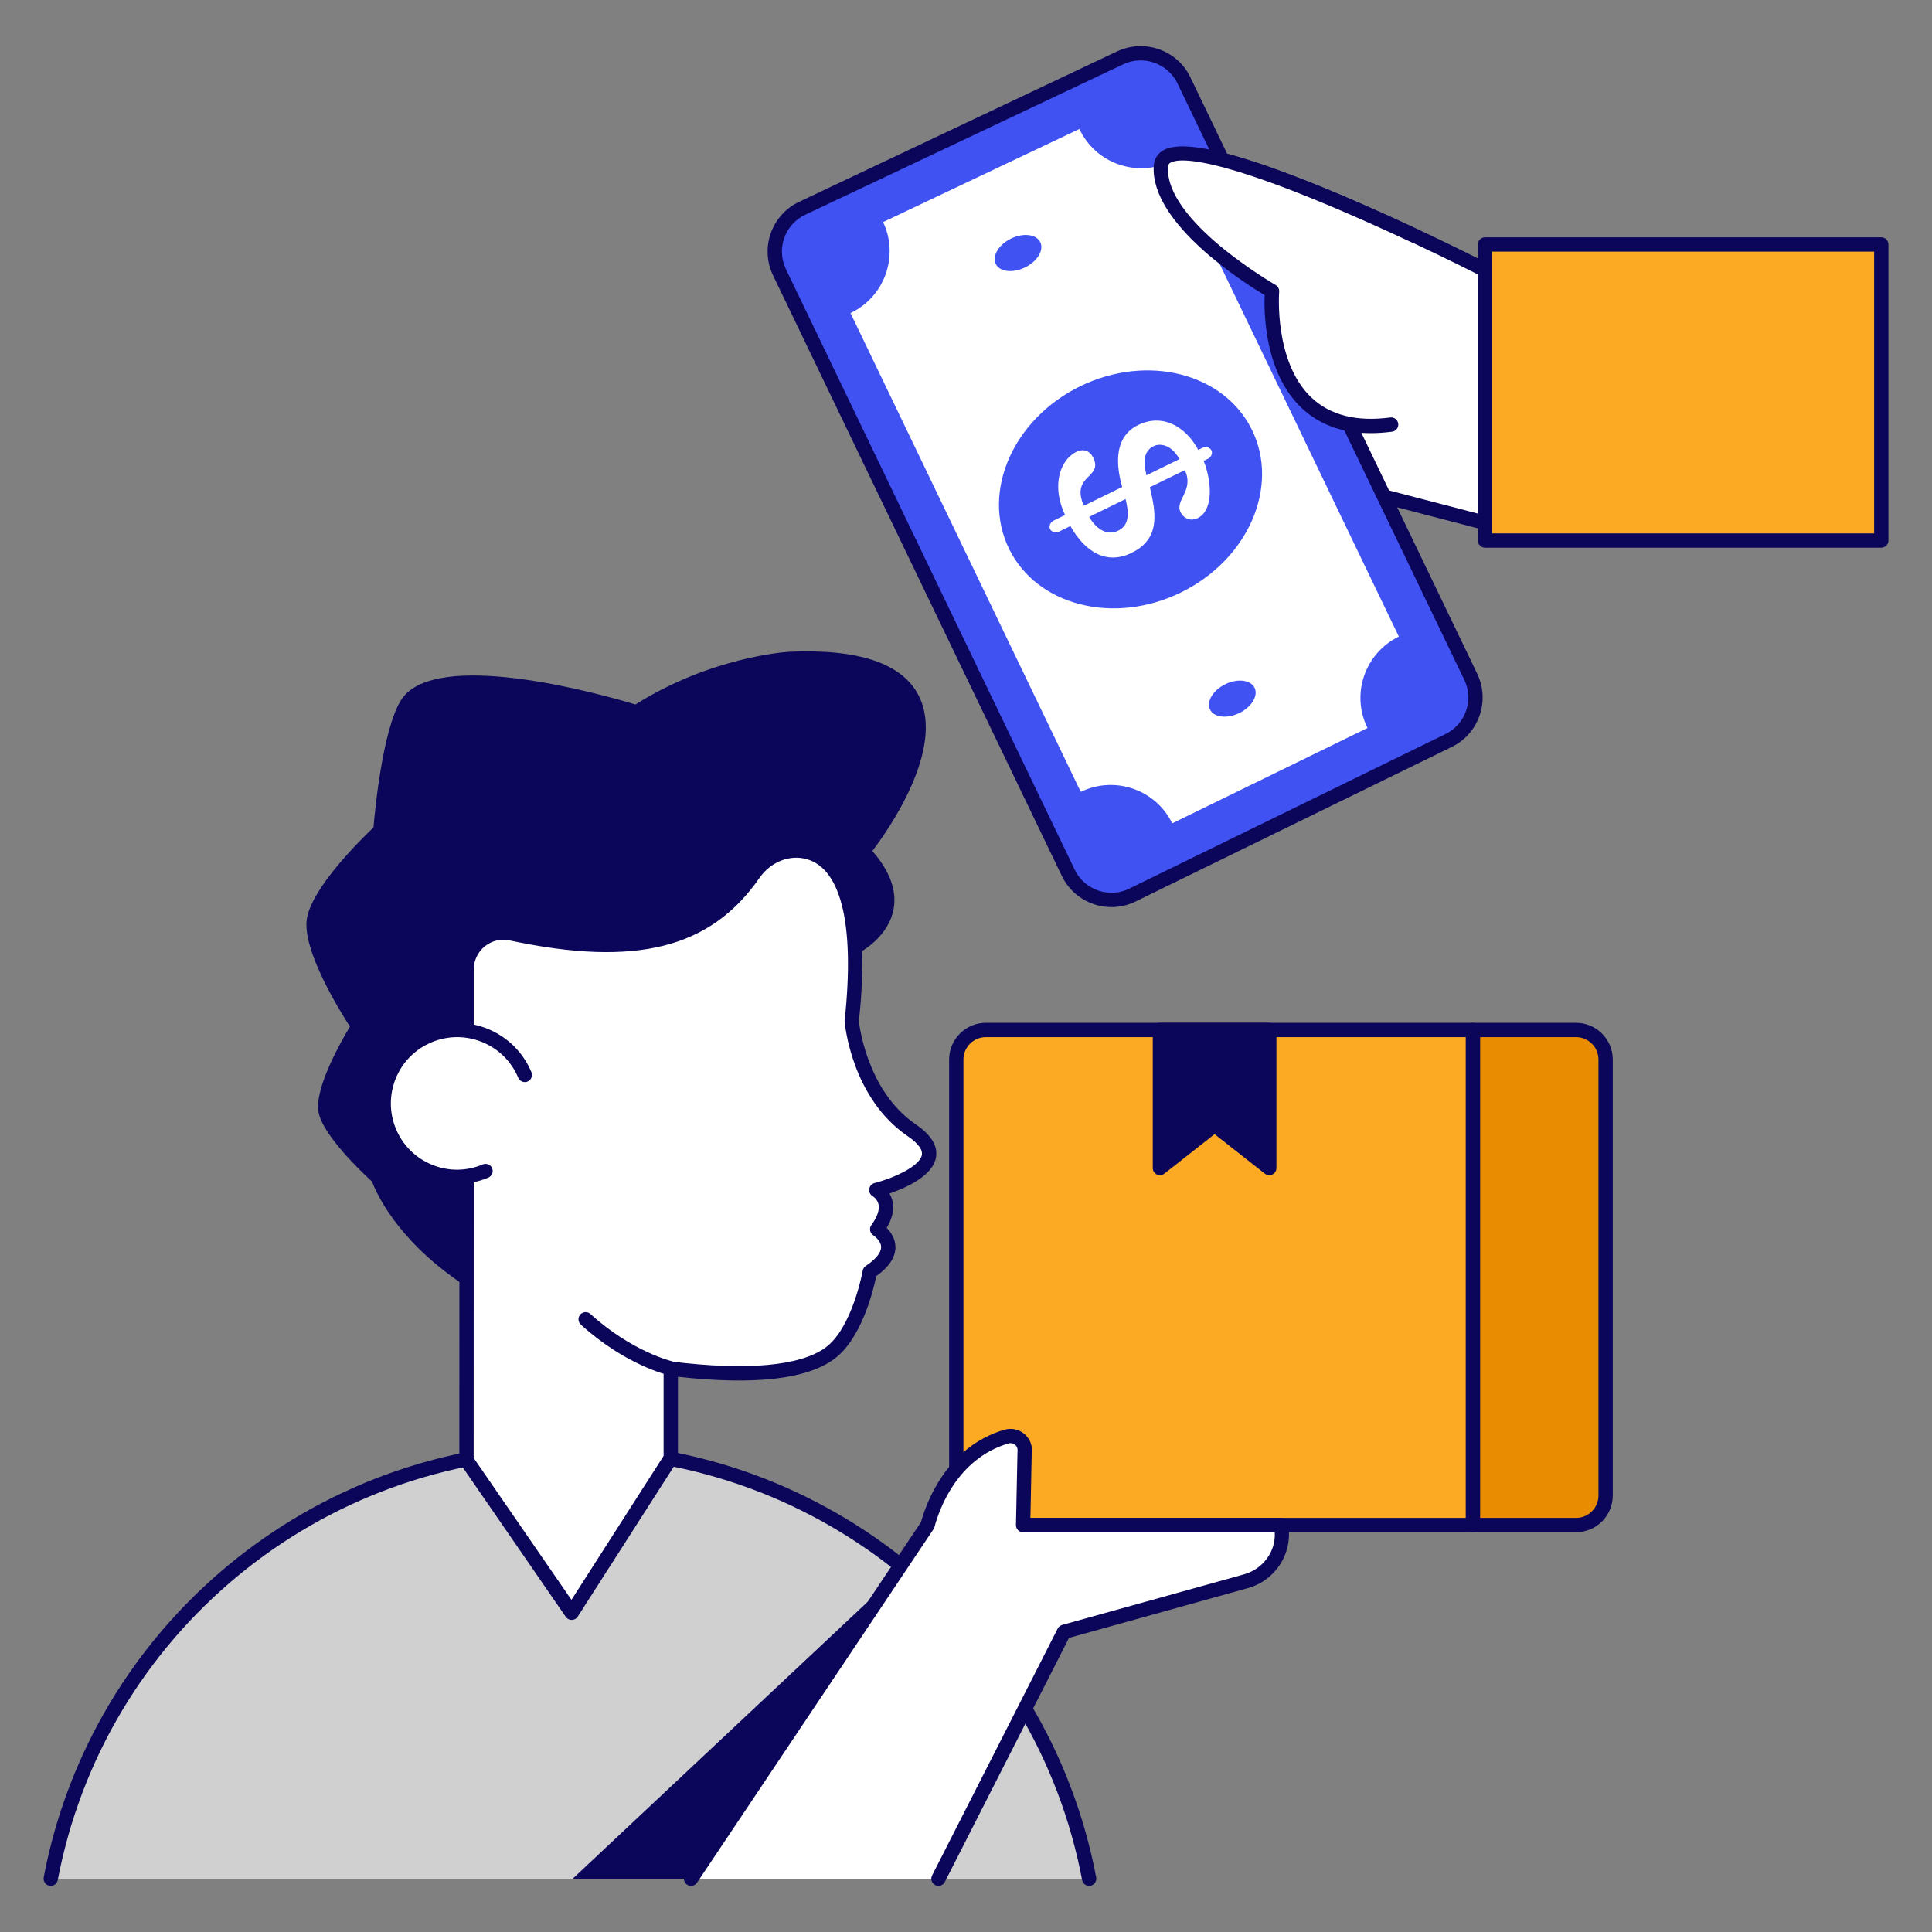
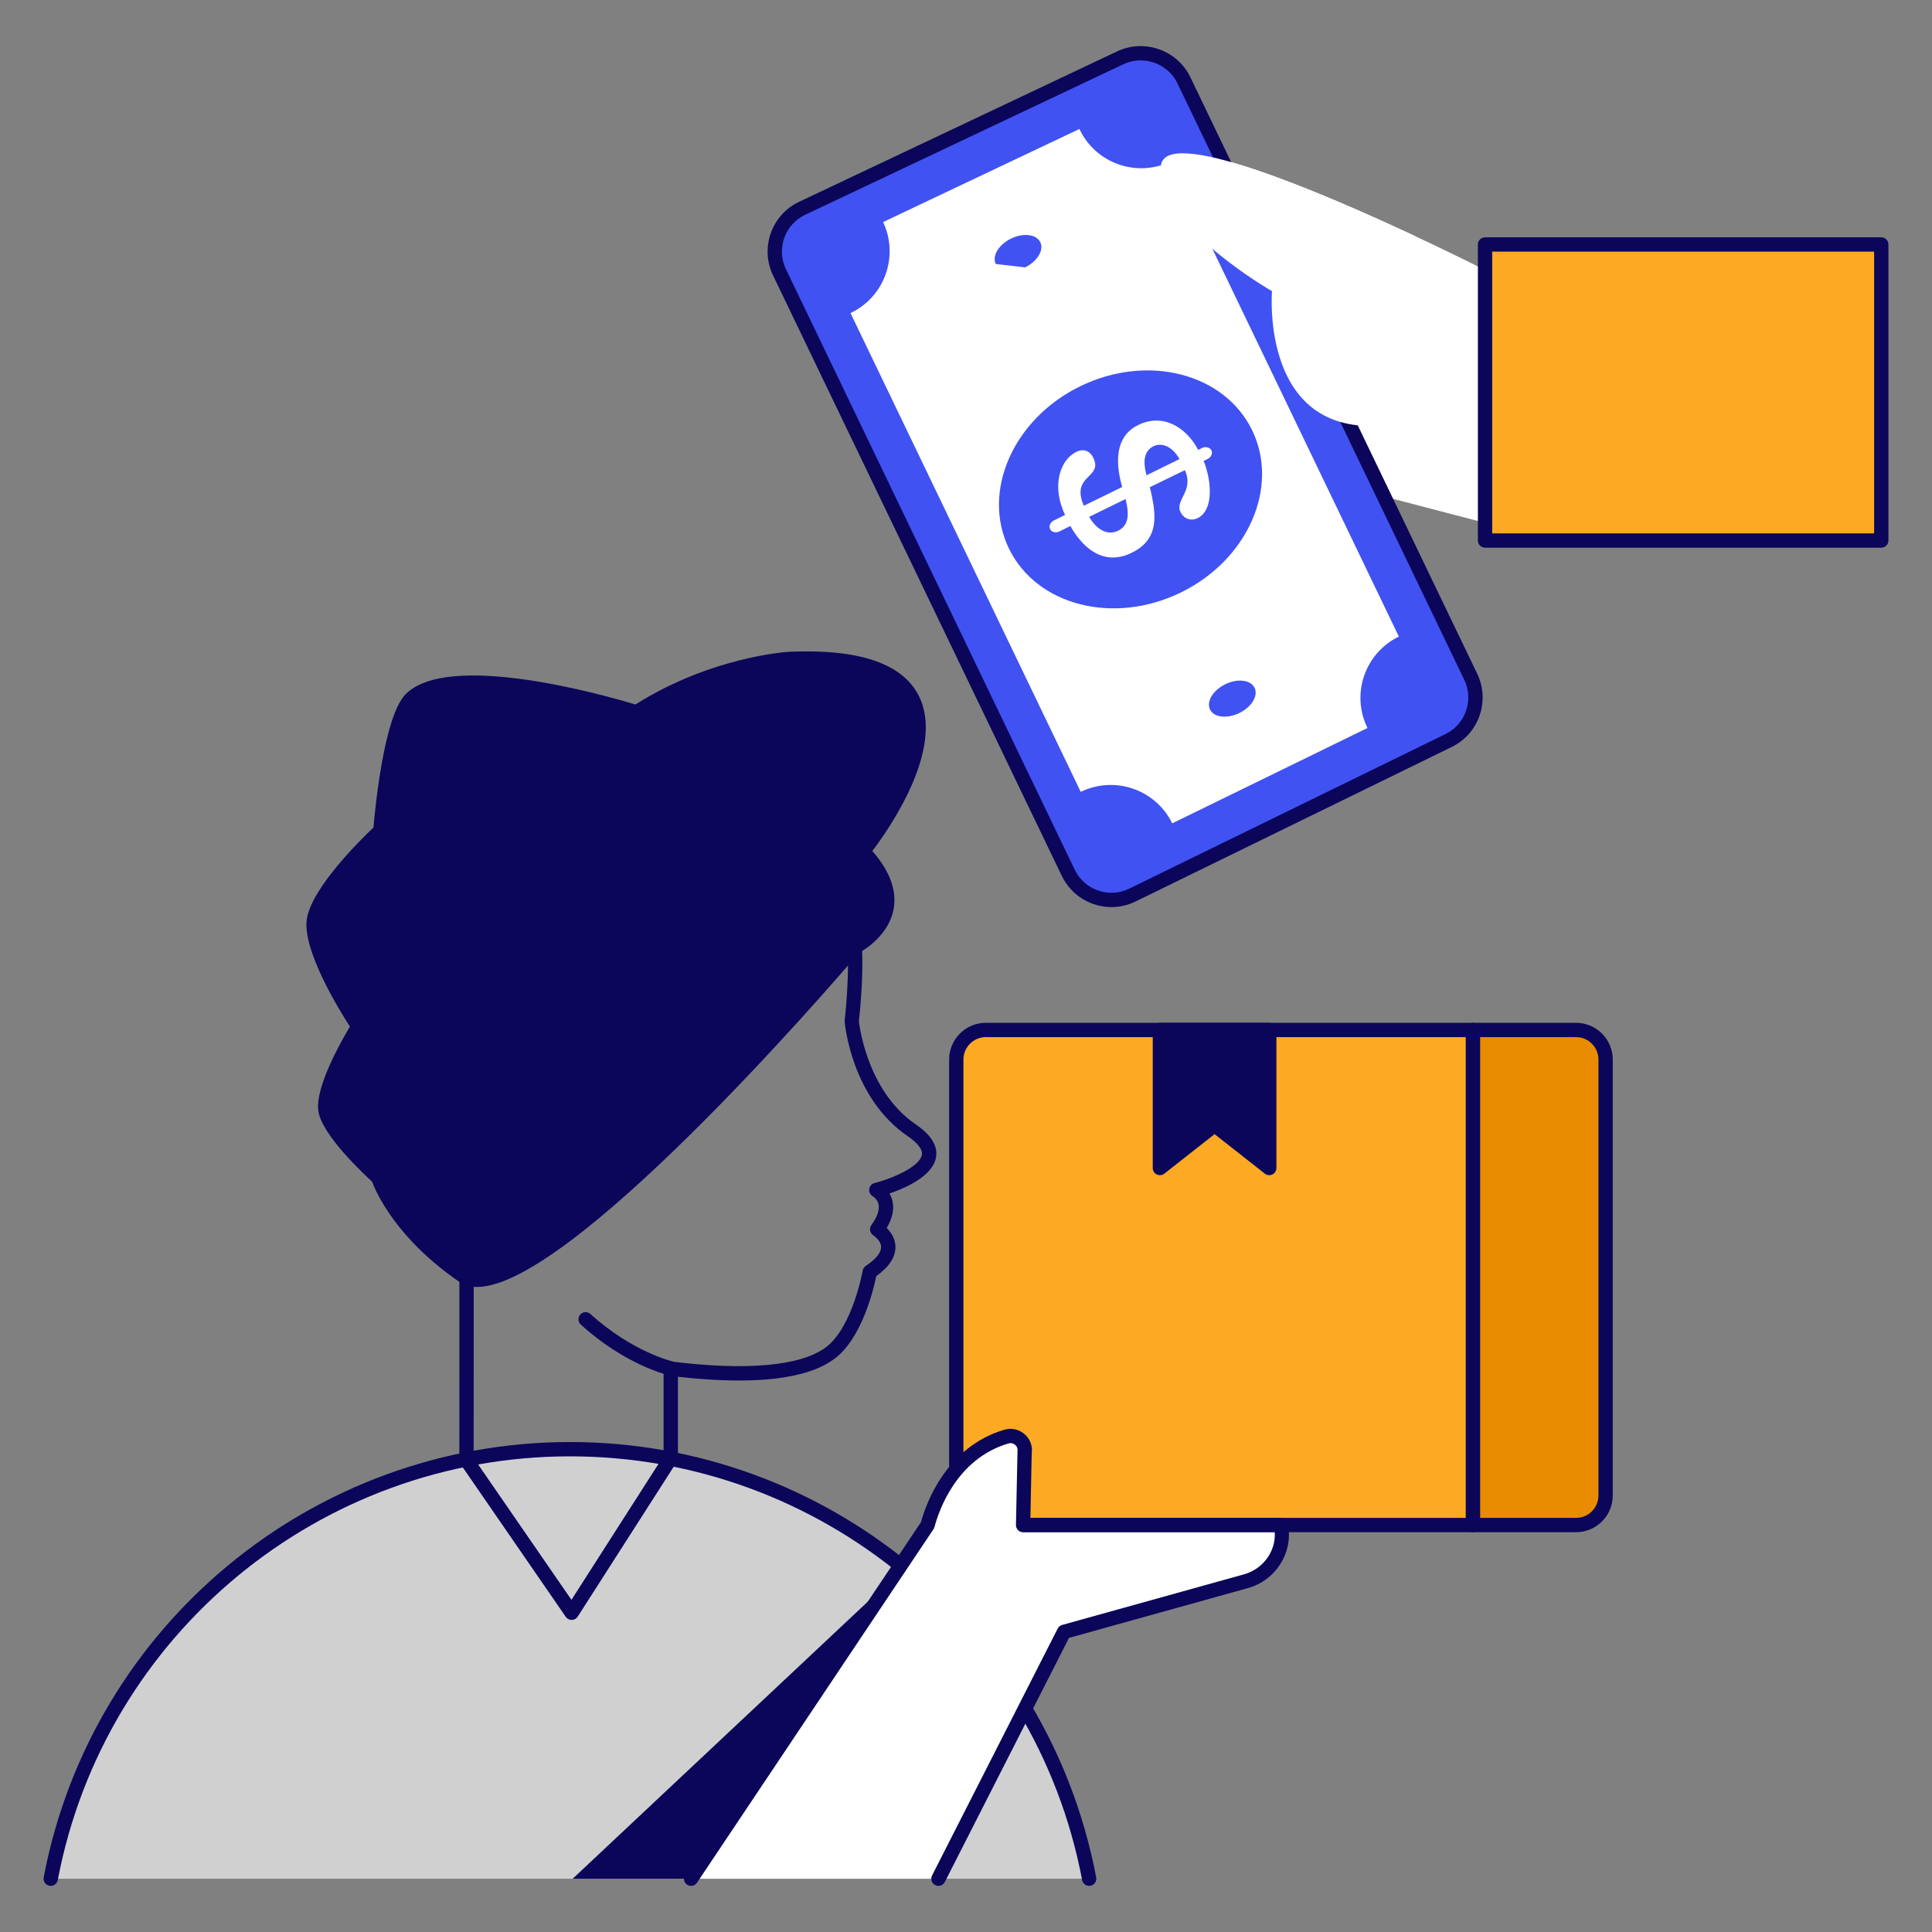
<svg xmlns="http://www.w3.org/2000/svg" xml:space="preserve" id="Layer_1" x="0" y="0" style="enable-background:new 0 0 135 135" version="1.1" viewBox="0 0 135 135">
  <rect x="0" y="0" width="135" height="135" fill="#808080" stroke="none" />
  <g>
    <g>
      <g>
        <g>
          <g>
            <path d="M103.77,18.87c0,0-22.389-11.4-22.654-7.249       s7.767,8.725,7.767,8.725s-2.071,8.239,2.345,12.92l12.541,3.268V18.87z" style="fill:#fff" />
          </g>
          <g>
-             <path d="M103.77,37.033c-0.042,0-0.084-0.005-0.126-0.016l-12.542-3.268       c-0.091-0.024-0.173-0.073-0.238-0.141       c-4.065-4.309-2.906-11.319-2.549-13.017       c-1.545-0.931-7.952-5.037-7.698-9.003c0.031-0.479,0.266-0.858,0.68-1.094       c3.266-1.866,20.72,6.922,22.7,7.929c0.167,0.085,0.273,0.258,0.273,0.446       v17.664c0,0.155-0.072,0.301-0.194,0.396       C103.987,36.998,103.879,37.033,103.77,37.033z M91.496,32.819l11.774,3.068       V19.177c-7.322-3.707-19.397-9.001-21.478-7.813       c-0.12,0.069-0.168,0.147-0.177,0.289c-0.242,3.792,7.438,8.215,7.516,8.259       c0.195,0.111,0.292,0.338,0.237,0.556       C89.349,20.547,87.45,28.376,91.496,32.819z" style="fill:#0b065a" />
-           </g>
+             </g>
        </g>
      </g>
      <g>
        <g>
          <rect width="27.686" height="20.687" x="103.77" y="17.083" style="fill:#fcaa23" />
        </g>
        <g>
          <path d="M131.456,38.27h-27.687c-0.276,0-0.5-0.224-0.5-0.5V17.083      c0-0.276,0.224-0.5,0.5-0.5h27.687c0.276,0,0.5,0.224,0.5,0.5v20.687      C131.956,38.046,131.732,38.27,131.456,38.27z M104.269,37.27h26.687V17.583      h-26.687V37.27z" style="fill:#0b065a" />
        </g>
      </g>
      <g>
        <g>
          <g>
            <path d="M79.121,62.547c-1.654,0.806-3.658,0.118-4.468-1.545       L54.46,19.012c-0.793-1.671-0.08-3.665,1.583-4.455L78.276,4.04       c1.675-0.785,3.666-0.08,4.459,1.591l20.025,41.64       c0.81,1.662,0.121,3.666-1.541,4.476L79.121,62.547z" style="fill:#4052f2" />
          </g>
        </g>
        <g>
          <g>
            <path d="M81.911,57.532c-1.163-2.375-4.022-3.35-6.393-2.199L59.429,21.876       c2.383-1.125,3.403-3.976,2.278-6.359l13.719-6.505       c1.121,2.395,3.967,3.407,6.363,2.286l15.957,33.182       c-2.375,1.163-3.362,4.018-2.191,6.389L81.911,57.532z" style="fill:#fff" />
          </g>
        </g>
        <g>
          <g>
            <path d="M77.666,63.384c-1.425,0-2.797-0.796-3.463-2.162L54.01,19.229       c-0.91-1.918-0.094-4.215,1.819-5.123l22.234-10.518       c1.922-0.9,4.219-0.08,5.124,1.828l20.023,41.638       c0.449,0.922,0.513,1.966,0.179,2.937c-0.334,0.972-1.028,1.755-1.952,2.205       L79.341,62.996c-0,0-0,0-0.001,0       C78.801,63.259,78.229,63.384,77.666,63.384z M79.121,62.547h0.01H79.121z        M79.701,4.222c-0.407,0-0.82,0.087-1.212,0.271L56.257,15.009       c-1.414,0.671-2.018,2.371-1.345,3.788l20.192,41.988       c0.687,1.409,2.391,1.998,3.797,1.312l22.097-10.801       c0.685-0.333,1.197-0.913,1.445-1.632s0.2-1.492-0.133-2.176L82.285,5.847       C81.798,4.822,80.771,4.222,79.701,4.222z" style="fill:#0b065a" />
          </g>
        </g>
        <g>
          <g>
            <g>
              <ellipse cx="78.996" cy="34.196" rx="9.449" ry="8.017" style="fill:#4052f2" transform="rotate(-26.034 78.996 34.196)" />
            </g>
          </g>
          <g>
            <g>
              <g>
                <path d="M74.003,37.145l0.791-0.388         c1.05,1.86,2.559,2.718,4.279,1.872c1.718-0.83,1.761-2.256,1.438-3.842         c-0.051-0.247-0.101-0.494-0.167-0.743l2.448-1.19         c0.669,1.427-0.71,2.089-0.305,2.922l0.006,0.009         c0.178,0.373,0.565,0.601,0.988,0.495c0.067-0.02,0.133-0.04,0.203-0.074         c1.042-0.509,0.966-2.241,0.627-3.387c-0.053-0.232-0.134-0.444-0.207-0.608         l0.288-0.146c0.224-0.102,0.369-0.377,0.258-0.595         c-0.111-0.218-0.409-0.28-0.633-0.177l-0.288,0.146         c-0.84-1.577-2.446-2.595-4.2-1.74c-0.233,0.108-0.432,0.247-0.604,0.406         c-0.832,0.753-0.98,2.009-0.605,3.573c0.027,0.116,0.062,0.225,0.095,0.35         l-2.684,1.313c-0.726-1.683,0.487-1.908,0.752-2.588         c0.076-0.2,0.071-0.439-0.091-0.769c-0.236-0.494-0.682-0.654-1.194-0.405         c-0.148,0.076-0.302,0.183-0.444,0.308c-0.763,0.718-1.202,2.23-0.335,4.097         l-0.8,0.394c-0.209,0.105-0.354,0.38-0.243,0.598         C73.481,37.186,73.785,37.256,74.003,37.145z M80.616,31.171         c0.079-0.041,0.17-0.064,0.267-0.079c0.433-0.072,0.947,0.147,1.321,0.666         c0.078,0.093,0.154,0.202,0.211,0.323l-2.302,1.129         C79.83,32.146,79.98,31.492,80.616,31.171z M76.105,36.115l2.544-1.244         c0.186,0.77,0.367,1.785-0.518,2.211         C77.29,37.492,76.532,36.865,76.105,36.115z" style="fill:#fff" />
              </g>
            </g>
          </g>
        </g>
        <g>
          <g>
            <g>
              <g>
                <path d="M84.554,49.582c-0.273-0.559,0.203-1.351,1.067-1.773         c0.854-0.417,1.771-0.306,2.045,0.253c0.269,0.55-0.208,1.342-1.062,1.759         C85.74,50.243,84.823,50.132,84.554,49.582z" style="fill:#4052f2" />
              </g>
            </g>
          </g>
          <g>
            <g>
              <g>
-                 <path d="M69.58,18.445c-0.273-0.559,0.203-1.351,1.067-1.773         c0.854-0.417,1.771-0.306,2.045,0.253c0.269,0.55-0.208,1.342-1.062,1.759         C70.766,19.106,69.849,18.995,69.58,18.445z" style="fill:#4052f2" />
+                 <path d="M69.58,18.445c-0.273-0.559,0.203-1.351,1.067-1.773         c0.854-0.417,1.771-0.306,2.045,0.253c0.269,0.55-0.208,1.342-1.062,1.759         z" style="fill:#4052f2" />
              </g>
            </g>
          </g>
        </g>
      </g>
      <g>
        <g>
          <path d="M98.913,16.513c-6.601-3.09-17.611-7.796-17.797-4.892      c-0.265,4.151,7.767,8.725,7.767,8.725s-0.896,10.541,8.323,9.323" style="fill:#fff" />
        </g>
        <g>
-           <path d="M95.784,30.267c-1.987,0-3.614-0.594-4.851-1.775      c-2.58-2.462-2.613-6.673-2.565-7.87c-1.448-0.867-8.006-5.023-7.75-9.034      c0.03-0.47,0.257-0.844,0.658-1.081c1.754-1.039,7.762,0.83,17.85,5.552      c0.25,0.117,0.358,0.415,0.241,0.665c-0.117,0.25-0.415,0.358-0.665,0.241      c-13.664-6.397-16.404-5.902-16.916-5.597      c-0.113,0.067-0.161,0.146-0.169,0.284c-0.242,3.792,7.438,8.215,7.516,8.259      c0.169,0.096,0.267,0.282,0.25,0.476c-0.004,0.049-0.375,4.887,2.244,7.384      c1.303,1.241,3.16,1.714,5.515,1.402c0.276-0.038,0.525,0.157,0.561,0.43      c0.036,0.274-0.156,0.525-0.43,0.561      C96.756,30.233,96.259,30.267,95.784,30.267z" style="fill:#0b065a" />
-         </g>
+           </g>
      </g>
    </g>
    <g>
      <g>
        <path d="M76.105,131.277c-3.243-17.089-18.244-30.014-36.275-30.014     c-18.031,0-33.041,12.925-36.286,30.014H76.105z" style="fill:#d0d0d0" />
      </g>
    </g>
    <g>
      <g>
        <path d="M3.545,131.777c-0.031,0-0.062-0.003-0.094-0.009     c-0.271-0.052-0.45-0.313-0.398-0.584c3.347-17.627,18.814-30.421,36.778-30.421     c17.958,0,33.421,12.794,36.766,30.421c0.051,0.271-0.126,0.533-0.398,0.584     c-0.273,0.054-0.533-0.127-0.584-0.398     c-3.255-17.156-18.304-29.607-35.783-29.607c-17.483,0-32.538,12.452-35.795,29.607     C3.99,131.61,3.78,131.777,3.545,131.777z" style="fill:#0b065a" />
      </g>
    </g>
    <g>
      <g>
        <g>
          <g>
            <path d="M112.194,74.036v30.462c0,1.143-0.922,2.066-2.066,2.066h-7.209       v-34.593h7.209C111.271,71.97,112.194,72.893,112.194,74.036z" style="fill:#e98c01" />
          </g>
          <g>
            <path d="M110.128,107.064h-7.209c-0.276,0-0.5-0.224-0.5-0.5V71.97       c0-0.276,0.224-0.5,0.5-0.5h7.209c1.415,0,2.565,1.151,2.565,2.566v30.462       C112.694,105.913,111.543,107.064,110.128,107.064z M103.419,106.064h6.709       c0.863,0,1.565-0.702,1.565-1.566V74.036c0-0.863-0.702-1.566-1.565-1.566       h-6.709V106.064z" style="fill:#0b065a" />
          </g>
        </g>
        <g>
          <g>
            <g>
              <path d="M102.919,71.97v34.593H68.887c-1.143,0-2.066-0.922-2.066-2.066        V74.036c0-1.143,0.922-2.066,2.066-2.066H102.919z" style="fill:#fcaa23" />
            </g>
            <g>
              <path d="M102.919,107.064H68.887c-1.415,0-2.566-1.151-2.566-2.566V74.036        c0-1.415,1.151-2.566,2.566-2.566h34.032c0.276,0,0.5,0.224,0.5,0.5v34.593        C103.419,106.84,103.195,107.064,102.919,107.064z M68.887,72.47        c-0.863,0-1.566,0.702-1.566,1.566v30.462c0,0.863,0.703,1.566,1.566,1.566        h33.532V72.47H68.887z" style="fill:#0b065a" />
            </g>
          </g>
          <g>
            <g>
              <polygon points="88.69 71.97 88.69 81.617 84.87 78.613 81.05 81.617 81.05 71.97" style="fill:#0b065a" />
            </g>
            <g>
              <path d="M88.69,82.117c-0.11,0-0.219-0.036-0.309-0.107l-3.511-2.76        l-3.511,2.76c-0.15,0.118-0.354,0.141-0.528,0.057        c-0.172-0.084-0.281-0.258-0.281-0.45v-9.646c0-0.276,0.224-0.5,0.5-0.5h7.641        c0.276,0,0.5,0.224,0.5,0.5v9.646c0,0.191-0.109,0.366-0.281,0.45        C88.839,82.1,88.764,82.117,88.69,82.117z M84.87,78.114        c0.109,0,0.218,0.036,0.309,0.107l3.011,2.367v-8.117h-6.641v8.117l3.011-2.367        C84.652,78.149,84.761,78.114,84.87,78.114z" style="fill:#0b065a" />
            </g>
          </g>
        </g>
      </g>
      <g>
        <g>
          <path d="M65.574,131.277l8.778-17.252l12.706-3.536      c1.681-0.468,2.795-2.133,2.462-3.846l-0.015-0.073H71.491l0.106-5.084      c0.112-0.726-0.577-1.31-1.281-1.101c-3.192,0.947-4.886,3.853-5.5,6.185      l-16.528,24.707" style="fill:#fff" />
        </g>
        <g>
          <path d="M65.574,131.777c-0.076,0-0.154-0.017-0.226-0.054      c-0.246-0.125-0.344-0.426-0.219-0.672l8.777-17.252      c0.063-0.125,0.177-0.217,0.312-0.255l12.707-3.536      c1.345-0.374,2.236-1.625,2.148-2.938H71.491c-0.134,0-0.263-0.054-0.357-0.15      c-0.094-0.096-0.146-0.226-0.143-0.36l0.106-5.084      c0.032-0.234-0.027-0.395-0.155-0.507c-0.134-0.117-0.31-0.156-0.484-0.104      c-3.646,1.081-4.87,4.738-5.159,5.833c-0.014,0.053-0.037,0.104-0.068,0.151      l-16.528,24.708c-0.153,0.229-0.464,0.291-0.693,0.137      c-0.229-0.154-0.292-0.464-0.138-0.694l16.482-24.639      c0.36-1.313,1.761-5.251,5.819-6.455c0.5-0.148,1.034-0.033,1.426,0.31      c0.386,0.337,0.57,0.841,0.492,1.347l-0.09,4.508h17.504      c0.238,0,0.443,0.168,0.49,0.401c0.392,2.012-0.846,3.955-2.803,4.5      l-12.495,3.477l-8.677,17.056C65.932,131.677,65.756,131.777,65.574,131.777z" style="fill:#0b065a" />
        </g>
      </g>
      <g>
        <g>
          <polygon points="48.288 131.277 40.017 131.277 61.232 111.359" style="fill:#0b065a" />
        </g>
      </g>
    </g>
    <g>
      <g>
        <g>
          <g>
            <path d="M59.7,66.188c0,0,4.742-2.334,0.602-6.7       c0,0,11.541-14.192-5.132-13.446c0,0-5.404,0.32-10.694,3.73       c0,0-12.814-3.975-15.79-0.898c-1.501,1.552-2.108,9.184-2.108,9.184       s-4.259,3.917-4.639,6.208c-0.373,2.25,3.105,7.46,3.105,7.46       s-2.578,4.126-2.3,5.861c0.26,1.622,3.68,4.689,3.68,4.689       s1.147,3.592,5.976,6.896S59.7,66.188,59.7,66.188z" style="fill:#0b065a" />
          </g>
        </g>
        <g>
          <g>
            <path d="M33.341,89.927c-0.472,0-0.883-0.109-1.224-0.343       c-4.45-3.044-5.86-6.317-6.123-7.022c-0.643-0.586-3.481-3.255-3.744-4.896       c-0.266-1.656,1.587-4.909,2.202-5.931c-0.768-1.188-3.363-5.4-3.006-7.551       c0.367-2.211,3.877-5.63,4.65-6.36c0.119-1.388,0.74-7.757,2.231-9.298       c2.969-3.071,13.978,0.066,16.075,0.7       c5.273-3.325,10.515-3.67,10.739-3.683c4.873-0.216,7.924,0.816,9.061,3.076       c1.868,3.709-2.138,9.388-3.246,10.844c1.219,1.396,1.719,2.756,1.488,4.047       c-0.326,1.816-1.998,2.84-2.426,3.074       C57.585,69.427,39.806,89.927,33.341,89.927z M32.943,48.205       c-1.744,0-3.183,0.278-3.897,1.017c-1.129,1.167-1.804,6.803-1.969,8.876       c-0.01,0.126-0.067,0.243-0.16,0.328c-1.149,1.058-4.196,4.183-4.484,5.922       c-0.279,1.684,2.091,5.697,3.028,7.101c0.109,0.164,0.112,0.376,0.008,0.542       c-0.958,1.534-2.411,4.389-2.23,5.517c0.169,1.053,2.248,3.255,3.52,4.396       c0.065,0.059,0.115,0.135,0.142,0.219c0.011,0.034,1.173,3.483,5.782,6.636       c3.25,2.221,18.063-12.865,26.639-22.897c0.043-0.051,0.098-0.093,0.158-0.123       c0.017-0.009,1.709-0.868,1.982-2.411c0.187-1.058-0.325-2.235-1.521-3.496       c-0.173-0.182-0.184-0.464-0.025-0.659c0.053-0.064,5.216-6.489,3.394-10.105       c-0.944-1.875-3.674-2.724-8.116-2.526c-0.045,0.003-5.337,0.357-10.445,3.651       c-0.125,0.08-0.278,0.102-0.419,0.057       C41.944,49.511,36.725,48.205,32.943,48.205z" style="fill:#0b065a" />
          </g>
        </g>
      </g>
    </g>
    <g>
      <g>
        <g>
-           <path d="M61.23,83.155c0,0,1.487,0.793,0.063,2.746      c0,0,2.053,1.26-0.516,2.973c0,0-0.731,4.182-2.797,5.693      c-2.192,1.6-6.588,1.625-11.11,1.071v6.243l-6.924,10.813l-7.348-10.662      l0.011-34.294c0.001-1.627,1.499-2.854,3.09-2.515      c7.559,1.609,13.299,1.112,16.956-4.155c0.79-1.138,2.167-1.824,3.532-1.585      c2.063,0.361,4.33,2.696,3.33,11.83c0,0,0.418,5.09,4.197,7.672      C67.494,81.555,61.23,83.155,61.23,83.155z" style="fill:#fff" />
-         </g>
+           </g>
        <g>
          <path d="M39.945,113.194c-0.164,0-0.318-0.081-0.412-0.216l-7.348-10.662      c-0.058-0.083-0.088-0.182-0.088-0.284l0.011-34.294      c0-0.931,0.417-1.802,1.142-2.389c0.72-0.583,1.651-0.807,2.553-0.615      c8.364,1.78,13.282,0.599,16.442-3.951c0.938-1.352,2.52-2.057,4.028-1.792      c2.281,0.399,4.782,2.87,3.741,12.377c0-0,0-0,0-0      c0.01,0,0.468,4.804,3.983,7.205c1.073,0.73,1.546,1.505,1.407,2.303      c-0.229,1.301-2.124,2.136-3.25,2.522c0.087,0.148,0.162,0.323,0.208,0.526      c0.132,0.576-0.004,1.207-0.404,1.88c0.279,0.278,0.601,0.724,0.612,1.31      c0.014,0.72-0.437,1.411-1.341,2.057c-0.183,0.899-1.001,4.374-2.954,5.802      c-1.932,1.411-5.598,1.824-10.905,1.229v5.681c0,0.095-0.027,0.189-0.079,0.27      l-6.924,10.812c-0.09,0.141-0.245,0.228-0.413,0.23      C39.951,113.194,39.948,113.194,39.945,113.194z M33.097,101.876l6.833,9.914      l6.439-10.056V95.638c0-0.143,0.062-0.28,0.168-0.375      c0.107-0.095,0.245-0.14,0.393-0.122c5.272,0.646,8.993,0.308,10.754-0.979      c1.877-1.373,2.592-5.336,2.599-5.376c0.024-0.135,0.102-0.254,0.215-0.33      c0.705-0.47,1.076-0.928,1.071-1.323c-0.006-0.459-0.536-0.806-0.541-0.81      c-0.117-0.074-0.2-0.194-0.226-0.33s0.004-0.277,0.086-0.389      c0.409-0.562,0.583-1.062,0.5-1.448c-0.081-0.379-0.388-0.559-0.401-0.566      c-0.176-0.101-0.277-0.301-0.25-0.503c0.027-0.202,0.17-0.369,0.368-0.419      c1.291-0.331,3.171-1.16,3.312-1.969c0.082-0.468-0.491-0.968-0.985-1.304      c-3.932-2.686-4.397-7.826-4.415-8.044c0.748-6.912-0.289-10.919-2.917-11.378      c-1.125-0.196-2.317,0.344-3.035,1.378c-3.426,4.932-8.65,6.237-17.471,4.359      c-0.606-0.128-1.231,0.022-1.716,0.414c-0.489,0.396-0.771,0.984-0.771,1.612      L33.097,101.876z" style="fill:#0b065a" />
        </g>
      </g>
    </g>
    <g>
      <g>
-         <path d="M33.928,81.826c-2.608,1.108-5.619-0.126-6.714-2.733     c-1.096-2.608,0.126-5.618,2.733-6.714c2.62-1.108,5.631,0.126,6.727,2.733" style="fill:#fff" />
-       </g>
+         </g>
      <g>
        <path d="M31.936,82.734c-0.714,0-1.429-0.138-2.111-0.415     c-1.397-0.567-2.489-1.644-3.072-3.033c-1.203-2.862,0.143-6.167,3-7.369     c1.388-0.587,2.92-0.597,4.314-0.03c1.395,0.567,2.484,1.644,3.067,3.031     c0.107,0.255-0.013,0.548-0.267,0.655c-0.254,0.107-0.547-0.012-0.655-0.267     c-0.479-1.14-1.375-2.025-2.522-2.492c-1.147-0.467-2.408-0.458-3.549,0.025     c-2.35,0.988-3.457,3.707-2.467,6.06c0.48,1.142,1.377,2.028,2.526,2.494     c1.143,0.464,2.397,0.454,3.531-0.027c0.253-0.107,0.548,0.01,0.656,0.265     c0.108,0.254-0.01,0.548-0.264,0.656     C33.42,82.585,32.679,82.734,31.936,82.734z" style="fill:#0b065a" />
      </g>
    </g>
    <g>
      <g>
        <path d="M46.876,96.116c-0.036,0-0.073-0.004-0.11-0.012     c-0.124-0.028-3.061-0.711-6.181-3.547c-0.204-0.186-0.219-0.502-0.034-0.707     c0.186-0.204,0.503-0.219,0.707-0.033c2.912,2.646,5.7,3.305,5.728,3.311     c0.269,0.061,0.438,0.329,0.377,0.598C47.31,95.959,47.105,96.116,46.876,96.116z     " style="fill:#0b065a" />
      </g>
    </g>
  </g>
</svg>